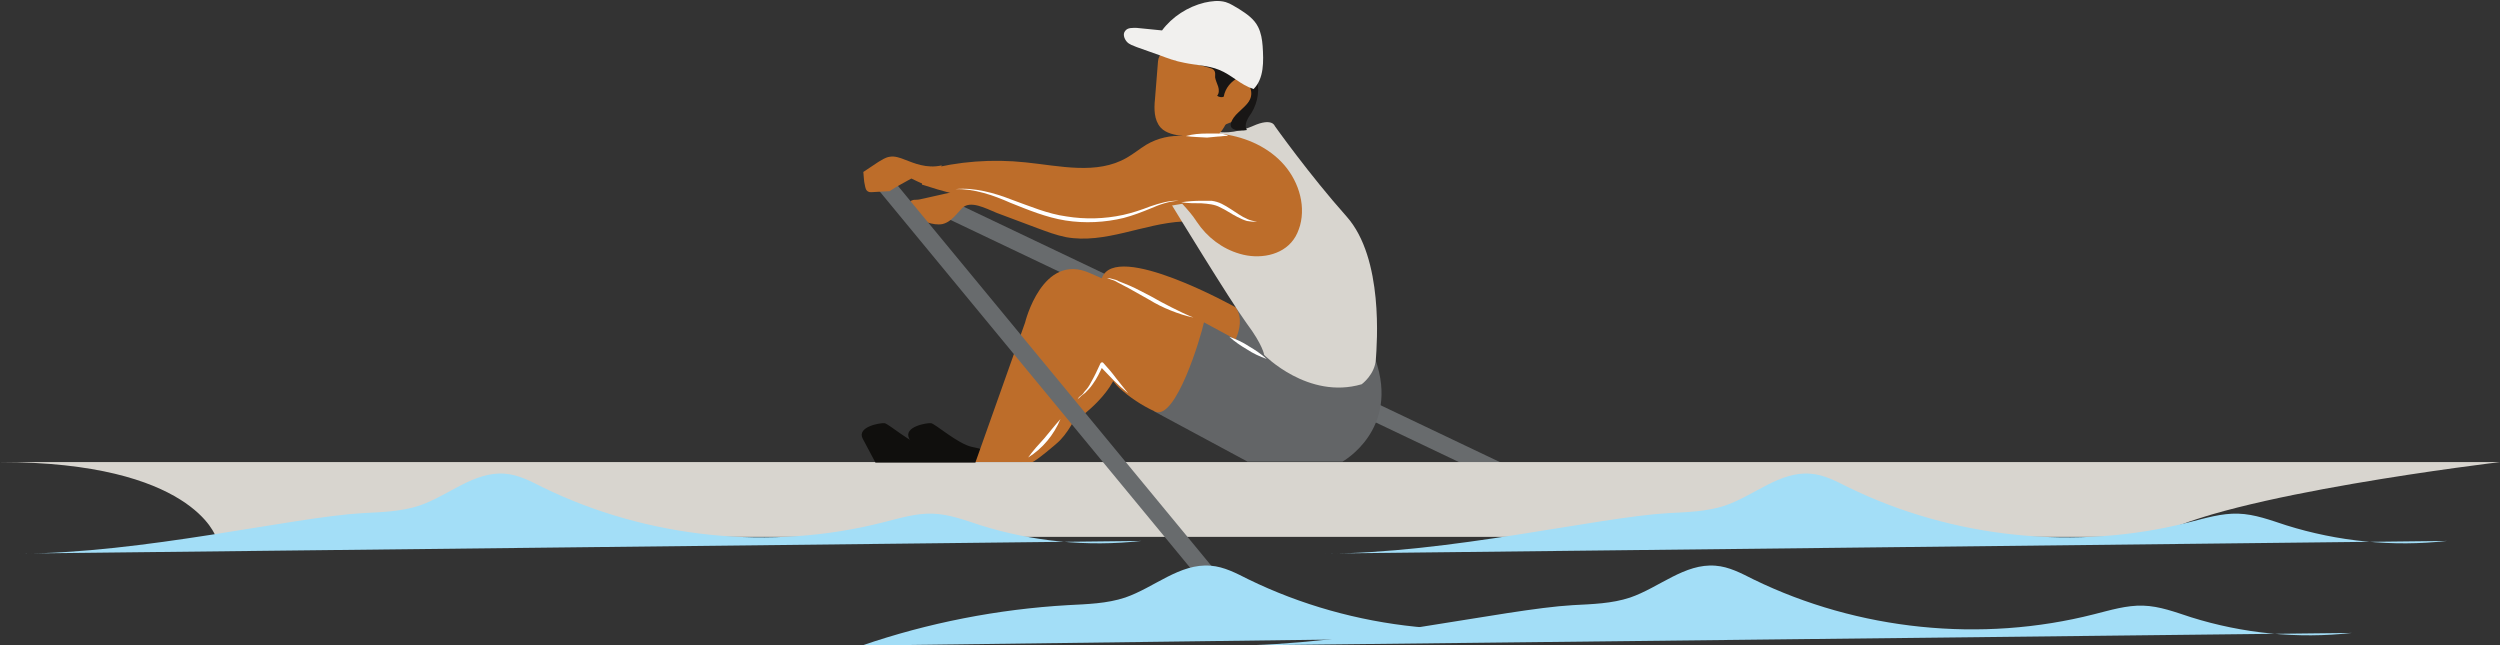
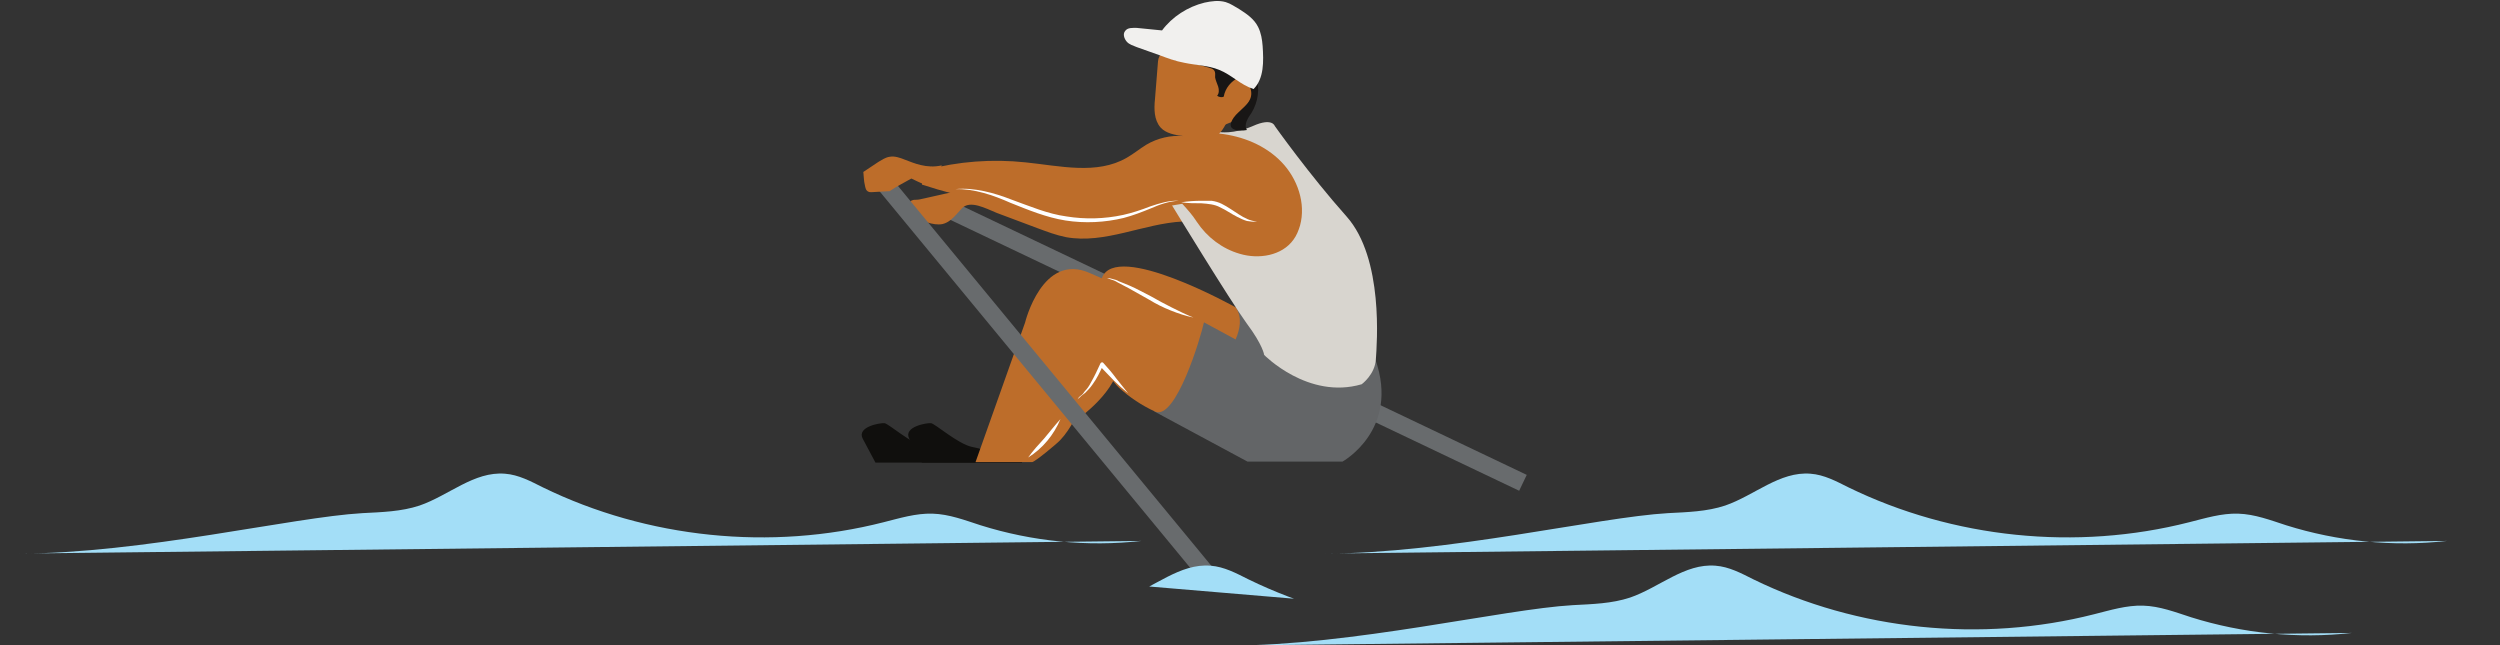
<svg xmlns="http://www.w3.org/2000/svg" height="127.7" preserveAspectRatio="xMidYMid meet" version="1.0" viewBox="0.0 -0.2 494.6 127.7" width="494.6" zoomAndPan="magnify">
  <rect x="0.0" y="-0.2" width="494.6" height="127.7" fill="#333333" stroke="none" />
  <defs>
    <clipPath id="a">
      <path d="M 136 0 L 351 0 L 351 127.52 L 136 127.52 Z M 136 0" />
    </clipPath>
    <clipPath id="b">
      <path d="M 0 91 L 494.602 91 L 494.602 107 L 0 107 Z M 0 91" />
    </clipPath>
    <clipPath id="c">
      <path d="M 123 0 L 290 0 L 290 127.52 L 123 127.52 Z M 123 0" />
    </clipPath>
    <clipPath id="d">
-       <path d="M 170 111 L 366 111 L 366 127.52 L 170 127.52 Z M 170 111" />
+       <path d="M 170 111 L 366 111 L 366 127.52 Z M 170 111" />
    </clipPath>
    <clipPath id="e">
      <path d="M 243 111 L 466 111 L 466 127.52 L 243 127.52 Z M 243 111" />
    </clipPath>
  </defs>
  <g>
    <g id="change1_1">
      <path d="M 202.199 91.219 C 202.199 91.219 195.102 88.719 192.301 88.219 C 189.5 87.621 185 83.621 184.199 83.52 C 183.398 83.422 178.602 84.219 179.898 86.621 L 182.398 91.32 L 202.199 91.32 L 202.199 91.219" fill="#100f0d" />
    </g>
    <g clip-path="url(#a)">
      <path d="M 1856.016 873.013 L 3013.008 321.997" fill="none" stroke="#686b6d" stroke-miterlimit="10" stroke-width="34.828" transform="matrix(.1 0 0 -.1 0 127.52)" />
    </g>
    <g id="change2_1">
      <path d="M 243.699 65.922 C 243.602 66.121 243.5 66.219 243.5 66.422 C 243.5 66.719 243.699 66.922 244 67.121 C 245.898 68.82 248.398 69.621 250.898 70.121 C 251 70.121 251.102 70.219 251.301 70.121 C 251.602 70.02 251.699 69.621 251.602 69.219 C 251.5 68.121 251.102 67.02 250.602 66.02 C 249.801 64.32 248.699 62.82 247.602 61.32 C 246.898 60.32 245.199 58.02 244.602 60.02 C 244.398 60.82 244.699 61.922 244.602 62.719 C 244.398 63.922 244.102 64.922 243.699 65.922" fill="#636567" />
    </g>
    <g id="change3_1">
      <path d="M 187 38.121 C 185.699 38.422 184.301 38.719 183 39.02 C 182.398 39.121 181.898 39.32 181.301 39.32 C 181 39.32 180.699 39.32 180.5 39.422 C 180.102 39.52 179.898 39.922 179.801 40.32 C 179.699 40.719 179.801 41.121 179.801 41.52 C 180 43.02 182.102 43.422 183.5 43.82 C 184.5 44.121 185.5 44.32 186.5 44.121 C 187.699 43.82 188.602 42.922 189.398 42.02 C 189.699 41.719 190 41.32 190.301 41.02 C 191.898 39.32 195 41.02 197.199 41.922 C 199.898 42.922 202.5 43.922 205.199 44.922 C 207.102 45.621 208.898 46.32 210.898 46.719 C 218.602 48.121 226.199 44.02 234 43.621 C 233.5 42.219 233.199 40.82 232.398 39.621 C 232.199 39.422 232 39.121 231.801 39.02 C 231.602 38.922 231.301 38.82 231 38.82 C 226.199 38.219 221.301 38.02 216.398 38.02 C 211.102 38.02 205.801 38.32 200.602 37.82 C 195.898 37.32 191.602 37.02 187 38.121" fill="#bd6d2a" />
    </g>
    <g id="change3_2">
      <path d="M 244.5 60.621 C 244.5 60.621 220.699 47.32 218 54.82 L 216.898 58.422 L 242.398 70.219 C 242.5 70.219 247.102 64.621 244.5 60.621" fill="#bd6d2a" />
    </g>
    <g id="change2_2">
      <path d="M 250.102 70.02 L 238.102 63.52 L 228.398 81.219 L 246.801 91.121 L 265.602 91.121 C 265.602 91.121 277 84.82 272.102 70.922 L 250.102 70.02" fill="#636567" />
    </g>
    <g id="change4_1">
      <path d="M 231.801 40.32 C 231.801 40.32 243.398 59.32 246.602 63.719 C 249.898 68.121 250.102 70.02 250.102 70.02 C 250.102 70.02 258.801 78.922 269.398 75.82 C 269.398 75.82 272 73.922 272.199 70.922 C 272.398 67.922 273.801 50.922 266.398 42.621 C 259 34.32 252.199 24.719 252.199 24.719 C 252.199 24.719 251.699 23.02 247.898 24.719 C 244 26.422 241.199 25.922 241.199 25.922 L 231.801 40.32" fill="#d8d5cf" />
    </g>
    <g id="change3_3">
      <path d="M 229.102 11.922 C 228.898 14.422 228.699 16.922 228.5 19.422 C 228.301 21.32 228.301 23.52 229.602 25.02 C 230.699 26.219 232.5 26.52 234.102 26.719 C 231.602 26.52 229 27.121 226.801 28.422 C 225.5 29.219 224.301 30.219 222.898 31.02 C 217 34.422 209.699 32.621 202.898 31.922 C 196.301 31.219 189.602 31.719 183.199 33.422 C 183.102 34.52 182.398 35.219 182.398 36.32 C 199 41.719 216.699 43.219 233.898 40.121 C 235 41.32 235.898 42.32 236.801 43.719 C 238.801 46.719 241.801 49.02 245.301 50.02 C 249 51.121 253.602 50.422 255.898 47.219 C 256.5 46.422 256.898 45.422 257.199 44.422 C 258.398 40.02 256.699 35.121 253.5 31.82 C 250.301 28.52 245.801 26.719 241.199 26.219 C 242.898 24.621 242.602 22.422 244.898 22.922 C 245.699 16.02 245.699 16.02 243.699 12.219 C 242.398 9.719 239.801 8.02 237 7.82 C 234.199 7.621 229.301 9.121 229.102 11.922" fill="#bd6d2a" />
    </g>
    <g id="change3_4">
      <path d="M 238.199 63.52 C 237.602 66.422 232.602 83.121 228.5 81.219 C 225.898 80.02 223.5 78.422 221.398 76.52 C 220.102 75.422 217.699 71.219 216 71.02 C 214 70.719 214.699 77.219 214.398 78.32 C 213.602 81.121 211.801 84.719 209.801 86.82 C 209.199 87.52 204.699 91.219 204.199 91.219 L 193 91.219 L 202.801 63.621 C 202.801 63.621 206.199 49.621 215.602 53.82 C 225 58.02 238.199 63.52 238.199 63.52" fill="#bd6d2a" />
    </g>
    <g id="change3_5">
      <path d="M 212.199 83.422 C 212.199 83.422 220.398 78.121 221.301 72.121 C 222.199 66.121 222.199 66.121 222.199 66.121 L 212.199 66.121 L 210.398 77.422 L 212.199 83.422" fill="#bd6d2a" />
    </g>
    <g id="change3_6">
      <path d="M 246.898 20.219 C 246.199 21.02 245.199 21.719 244.801 22.719 C 244.699 23.02 244.602 23.32 244.301 23.621 C 244.102 23.82 243.898 23.922 243.699 23.922 C 242.699 24.32 241.801 24.719 240.801 25.02 C 240.301 25.219 239.801 25.422 239.398 25.121 C 239.102 24.922 239 24.621 238.898 24.422 C 237.699 20.922 241.301 18.52 243.398 16.422 C 246.102 13.52 249.398 17.32 246.898 20.219" fill="#bd6d2a" />
    </g>
    <g id="change5_1">
      <path d="M 246.699 25.52 C 246 24.52 246.898 23.121 247.602 22.121 C 248.898 20.02 249.301 17.32 248.5 14.922 C 247.699 12.52 245.898 10.52 243.602 9.621 C 242.199 9.02 240.699 8.82 239.199 8.82 C 237.898 8.719 236.5 8.719 235.199 8.719 C 233.801 8.719 232 8.922 231.5 10.219 C 231.398 10.422 231.398 10.621 231.398 10.82 C 231.5 11.52 232.398 11.719 233.102 11.82 C 235.199 12.121 237.301 12.621 239.301 13.219 C 239.602 13.32 240 13.422 240.199 13.719 C 240.5 14.121 240.398 14.621 240.398 15.121 C 240.5 15.719 240.801 16.32 241 16.922 C 241.199 17.52 241.199 18.32 240.801 18.719 C 241.102 19.02 241.699 19.121 242.102 18.922 C 242.398 17.219 243.602 15.82 245.102 15.121 C 246.801 15.52 248 17.52 247.398 19.219 C 246.699 21.121 244.5 21.922 243.699 23.719 C 242.699 25.621 245.199 25.82 246.699 25.52" fill="#181615" />
    </g>
    <g id="change6_1">
      <path d="M 241.199 13.621 C 239 12.719 236.602 12.719 234.301 12.219 C 232.602 11.922 231 11.32 229.398 10.719 C 227.898 10.219 226.398 9.621 224.898 9.121 C 224.199 8.82 223.398 8.621 222.898 8.02 C 222.398 7.422 222.102 6.52 222.602 5.922 C 223.102 5.219 224.102 5.32 224.898 5.32 C 226.602 5.52 228.199 5.621 229.898 5.82 C 231.898 3.121 235 1.121 238.301 0.32 C 239.699 0.02 241.102 -0.18 242.5 0.219 C 243.5 0.52 244.301 1.121 245.199 1.621 C 246.602 2.52 248.102 3.52 248.898 5.121 C 249.5 6.32 249.699 7.621 249.801 8.922 C 250 11.922 250.102 15.32 248 17.422 C 245.301 16.52 243.699 14.621 241.199 13.621" fill="#f1f0ee" />
    </g>
    <g clip-path="url(#b)" id="change4_2">
-       <path d="M 79.898 91.219 L 494.602 91.219 C 494.602 91.219 439.801 97.719 426.301 106.02 L 42.699 106.02 C 42.699 106.02 38.102 91.219 0 91.219 L 79.898 91.219" fill="#d8d5cf" />
-     </g>
+       </g>
    <g clip-path="url(#c)">
      <path d="M 1731.992 935.981 L 2406.016 118.989" fill="none" stroke="#686b6d" stroke-miterlimit="10" stroke-width="34.828" transform="matrix(.1 0 0 -.1 0 127.52)" />
    </g>
    <g id="change3_7">
      <path d="M 186.301 32.52 C 183.301 33.219 180.699 32.02 179.102 31.422 C 178.102 31.02 177 30.621 176 30.82 C 175.199 30.922 174.5 31.422 173.801 31.82 C 172.801 32.52 171.801 33.121 170.801 33.82 C 170.898 34.719 170.898 35.621 171.102 36.422 C 171.199 36.922 171.301 37.52 171.801 37.719 C 172 37.82 172.199 37.82 172.398 37.82 C 173.602 37.719 174.801 37.719 176 37.621 C 177.301 36.719 178.898 35.922 180.301 35.121 C 181.102 35.52 182 35.922 182.898 36.32 C 183.301 35.52 186.199 33.52 186.301 32.52" fill="#bd6d2a" />
    </g>
    <g id="change1_2">
      <path d="M 193 91.219 C 193 91.219 185.898 88.719 183.102 88.219 C 180.301 87.621 175.801 83.621 175 83.52 C 174.199 83.422 169.398 84.219 170.699 86.621 L 173.199 91.32 L 193 91.32 L 193 91.219" fill="#100f0d" />
    </g>
    <g clip-path="url(#d)" id="change7_1">
      <path d="M 170.5 127.52 C 183.602 123.02 197.398 120.32 211.301 119.52 C 215.102 119.32 219 119.219 222.602 118.02 C 228.398 116.02 233.398 111.219 239.5 111.719 C 242.199 111.922 244.602 113.219 247 114.422 C 267.699 124.52 292.102 127.02 314.398 121.32 C 317.602 120.52 320.801 119.52 324.102 119.621 C 327.398 119.719 330.5 120.922 333.602 121.922 C 343.801 125.121 354.699 126.219 365.398 125.02" fill="#a3def7" />
    </g>
    <g id="change7_2">
      <path d="M 3.699 109.32 C 28.102 109.32 57.801 102.121 71.699 101.32 C 75.5 101.121 79.398 101.02 83 99.82 C 88.801 97.82 93.801 93.02 99.898 93.52 C 102.602 93.719 105 95.02 107.398 96.219 C 128.102 106.32 152.5 108.82 174.801 103.121 C 178 102.32 181.199 101.32 184.5 101.422 C 187.801 101.52 190.898 102.719 194 103.719 C 204.199 106.922 215.102 108.02 225.801 106.82" fill="#a3def7" />
    </g>
    <g id="change7_3">
      <path d="M 262 109.32 C 286.398 109.32 316.102 102.121 330 101.32 C 333.801 101.121 337.699 101.02 341.301 99.82 C 347.102 97.82 352.102 93.02 358.199 93.52 C 360.898 93.719 363.301 95.02 365.699 96.219 C 386.398 106.32 410.801 108.82 433.102 103.121 C 436.301 102.32 439.5 101.32 442.801 101.422 C 446.102 101.52 449.199 102.719 452.301 103.719 C 462.5 106.922 473.398 108.02 484.102 106.82" fill="#a3def7" />
    </g>
    <g clip-path="url(#e)" id="change7_4">
      <path d="M 243.199 127.52 C 267.602 127.52 297.301 120.32 311.199 119.52 C 315 119.32 318.898 119.219 322.5 118.02 C 328.301 116.02 333.301 111.219 339.398 111.719 C 342.102 111.922 344.5 113.219 346.898 114.422 C 367.602 124.52 392 127.02 414.301 121.32 C 417.5 120.52 420.699 119.52 424 119.621 C 427.301 119.719 430.398 120.922 433.5 121.922 C 443.699 125.121 454.602 126.219 465.301 125.02" fill="#a3def7" />
    </g>
    <g id="change8_1">
      <path d="M 219 54.922 C 219.398 54.719 219.801 54.922 220.199 55.02 C 220.602 55.121 221 55.219 221.301 55.422 C 222 55.719 222.801 56.02 223.5 56.32 C 224.898 56.922 226.301 57.719 227.699 58.422 C 229.102 59.219 230.398 59.922 231.801 60.621 C 233.199 61.32 234.602 62.02 236.102 62.621 C 234.602 62.32 233.102 61.82 231.602 61.219 C 230.102 60.621 228.699 59.922 227.398 59.121 L 223.301 56.82 C 222.602 56.422 221.898 56.121 221.199 55.719 C 220.898 55.52 220.5 55.32 220.199 55.219 C 219.699 55.121 219.301 54.82 219 54.922" fill="#fff" />
    </g>
    <g id="change8_2">
      <path d="M 233.699 39.82 C 235 39.621 236.301 39.52 237.699 39.52 C 238.398 39.52 239 39.52 239.699 39.52 C 240.398 39.621 241.102 39.82 241.699 40.121 C 242.898 40.719 244 41.52 245.102 42.219 C 246.199 42.922 247.301 43.52 248.699 43.621 C 248 43.719 247.301 43.621 246.699 43.52 C 246 43.32 245.398 43.02 244.801 42.719 C 243.602 42.121 242.5 41.32 241.398 40.82 C 240.301 40.219 239 40.121 237.699 40.02 C 236.398 40.02 235 40.02 233.699 39.82" fill="#fff" />
    </g>
    <g id="change8_3">
      <path d="M 189 37.219 C 190.898 37.02 192.801 37.219 194.699 37.621 C 196.602 38.02 198.398 38.621 200.199 39.32 C 203.801 40.621 207.301 42.121 211 42.621 C 214.699 43.219 218.5 43.121 222.199 42.32 C 224 41.922 225.801 41.32 227.602 40.621 C 229.398 40.02 231.301 39.422 233.199 39.52 C 231.301 39.621 229.5 40.219 227.699 41.02 C 226 41.719 224.199 42.422 222.301 42.922 C 218.602 43.82 214.602 44.02 210.801 43.422 C 207 42.82 203.398 41.32 199.898 39.922 C 196.5 38.422 192.801 37.121 189 37.219" fill="#fff" />
    </g>
    <g id="change8_4">
-       <path d="M 243.199 66.422 C 244.602 66.922 245.898 67.52 247.102 68.32 C 248.301 69.02 249.5 69.82 250.602 70.82 C 249.199 70.32 247.898 69.719 246.699 68.922 C 245.5 68.219 244.301 67.422 243.199 66.422" fill="#fff" />
-     </g>
+       </g>
    <g id="change8_5">
      <path d="M 209.801 82.719 C 208.5 85.82 206.301 88.52 203.398 90.32 C 204.398 88.922 205.5 87.719 206.602 86.52 C 207.699 85.219 208.699 83.922 209.801 82.719" fill="#fff" />
    </g>
    <g id="change8_6">
      <path d="M 213.199 78.82 C 213.301 78.52 213.602 78.219 213.898 78.02 C 214.199 77.82 214.398 77.52 214.602 77.219 C 215.102 76.719 215.5 76.121 215.801 75.52 C 216.5 74.32 217.102 73.02 217.699 71.719 C 217.801 71.52 218 71.422 218.199 71.52 L 218.301 71.621 C 219.199 72.621 220 73.52 220.801 74.621 C 221.199 75.121 221.602 75.621 222 76.121 C 222.398 76.621 222.801 77.121 223.199 77.621 C 222.199 76.82 221.199 75.922 220.301 75.02 C 219.398 74.121 218.5 73.121 217.602 72.219 L 218.199 72.121 C 217.602 73.422 217 74.719 216.102 75.922 C 215.699 76.52 215.199 77.02 214.699 77.52 C 214.398 77.719 214.102 78.02 213.801 78.219 C 213.699 78.422 213.398 78.52 213.199 78.82" fill="#fff" />
    </g>
    <g id="change8_7">
-       <path d="M 234.602 26.719 C 236 26.32 237.398 26.219 238.801 26.219 C 239.5 26.219 240.199 26.219 240.898 26.219 C 241.602 26.219 242.398 26.32 243 26.719 C 242.301 26.621 241.602 26.82 240.898 26.82 C 240.199 26.922 239.5 26.922 238.801 27.02 C 237.398 26.922 236 26.922 234.602 26.719" fill="#fff" />
-     </g>
+       </g>
  </g>
</svg>